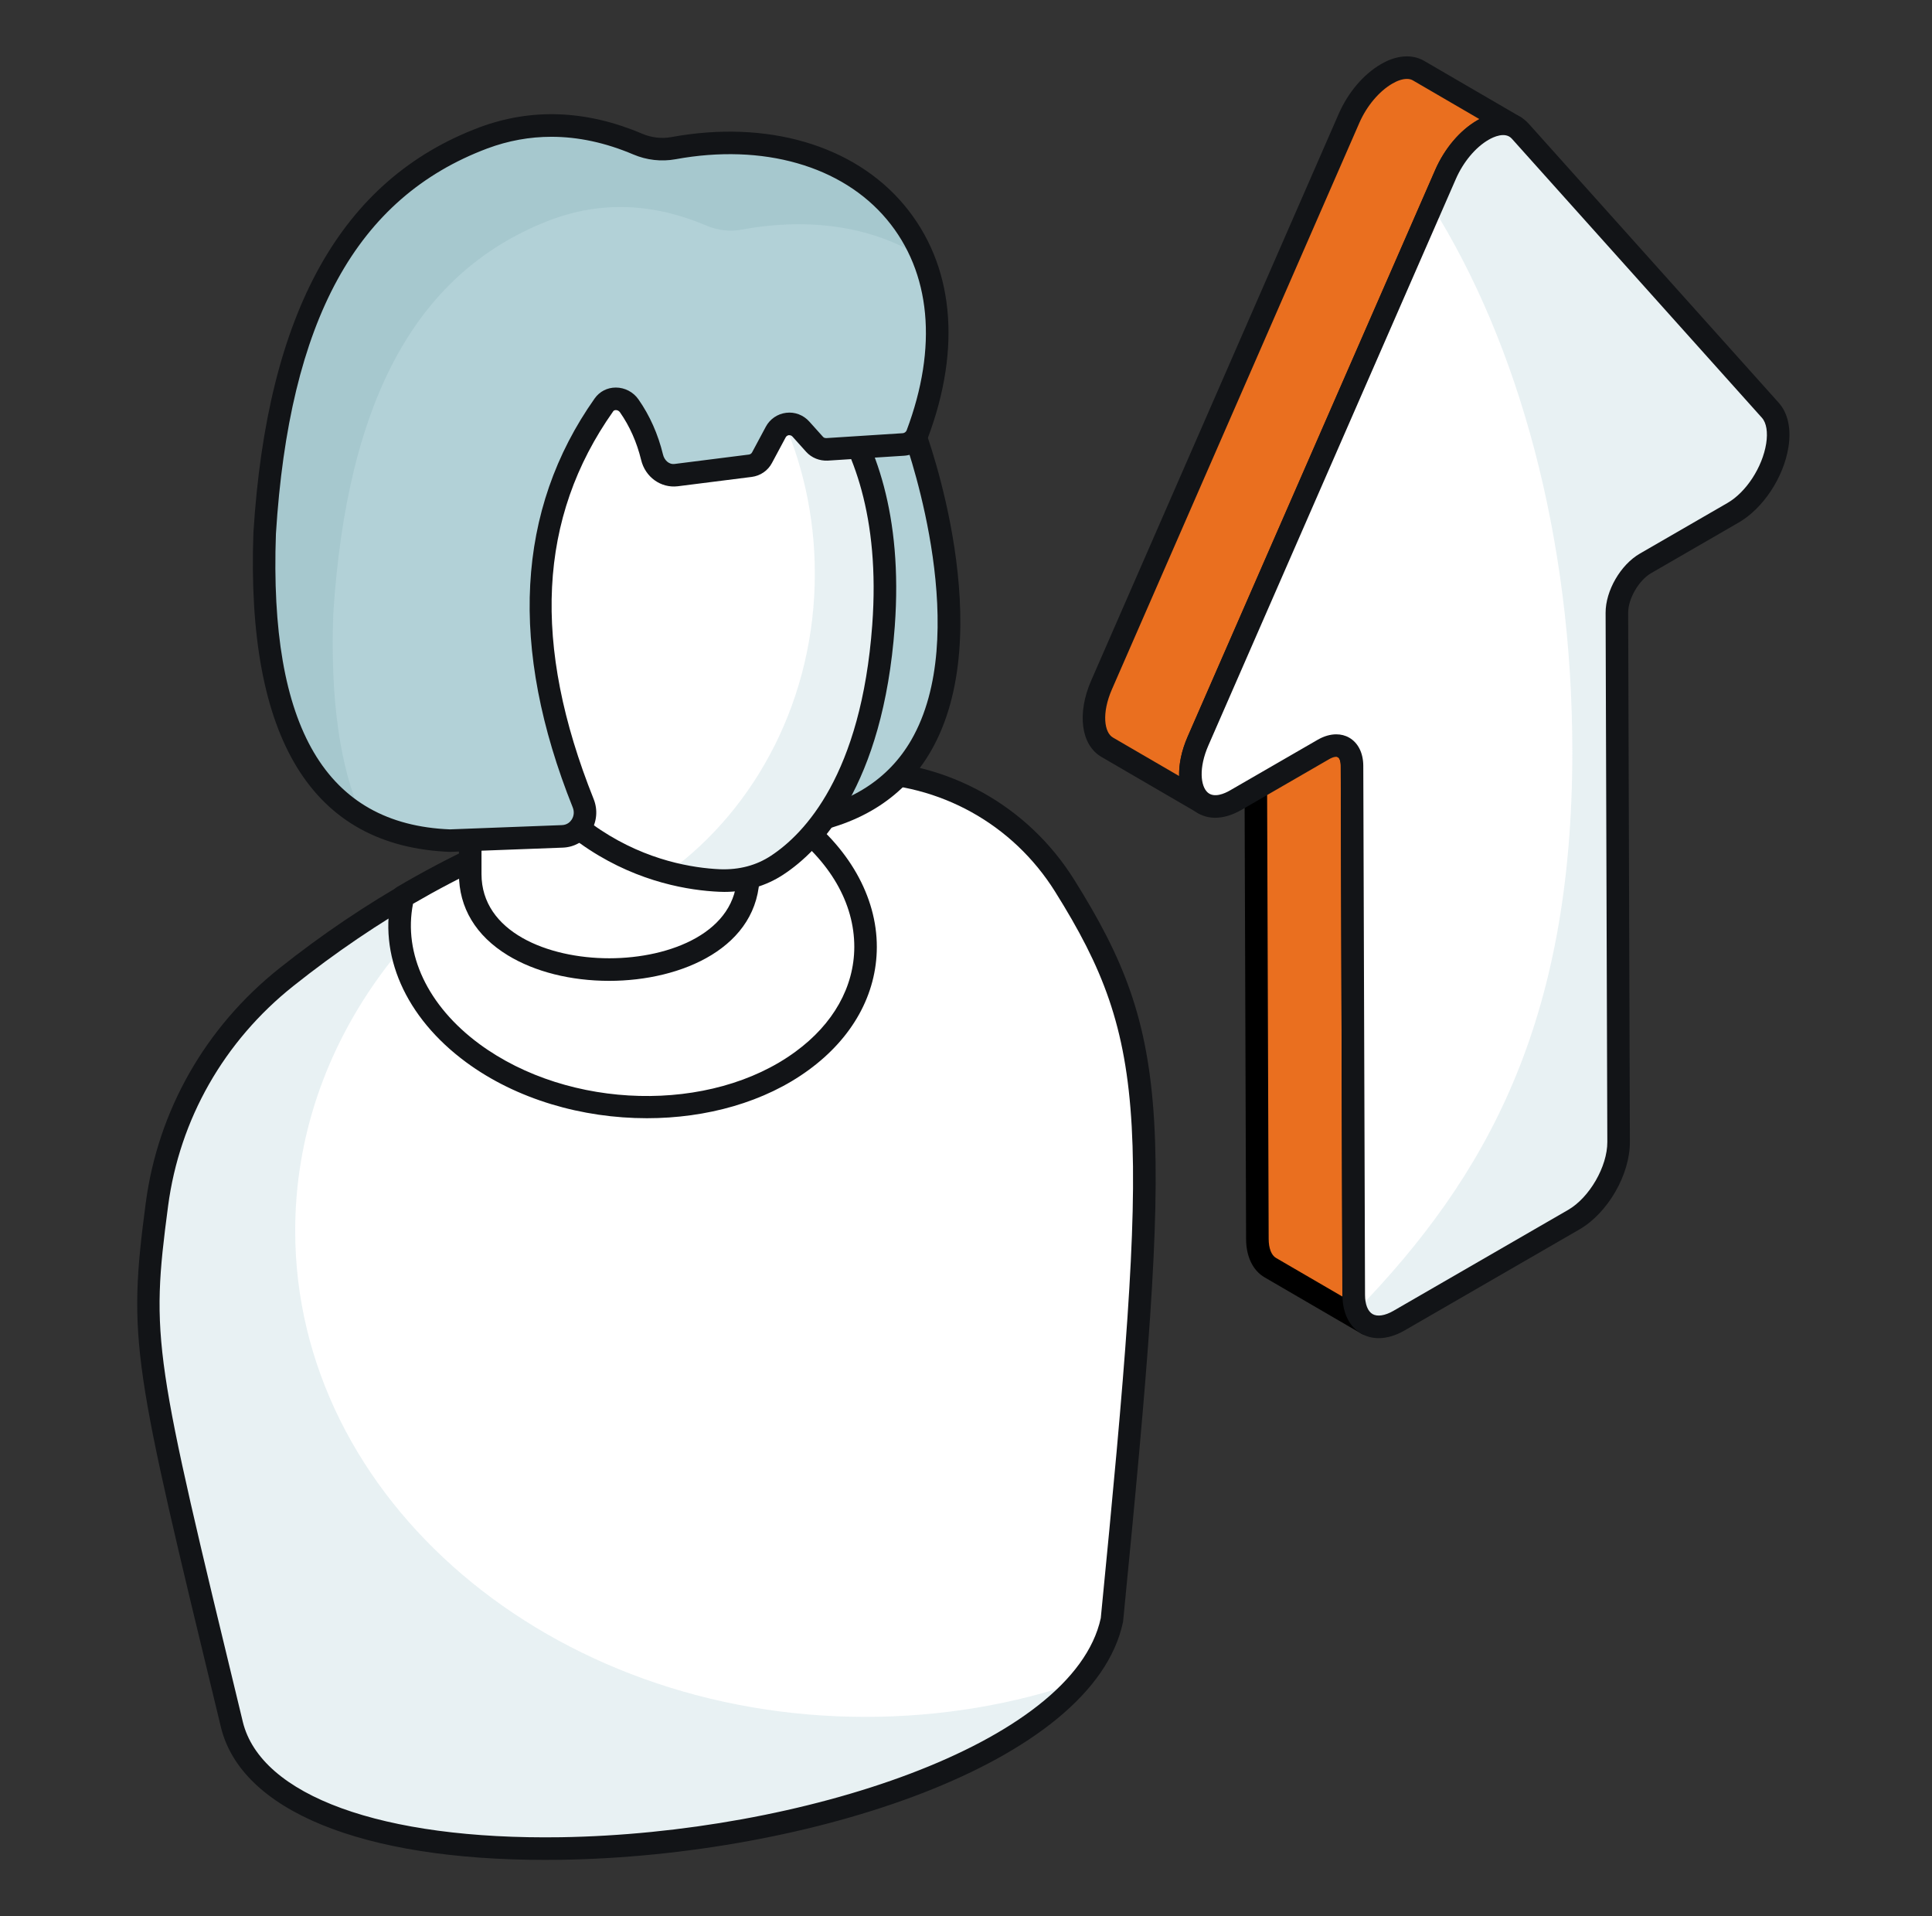
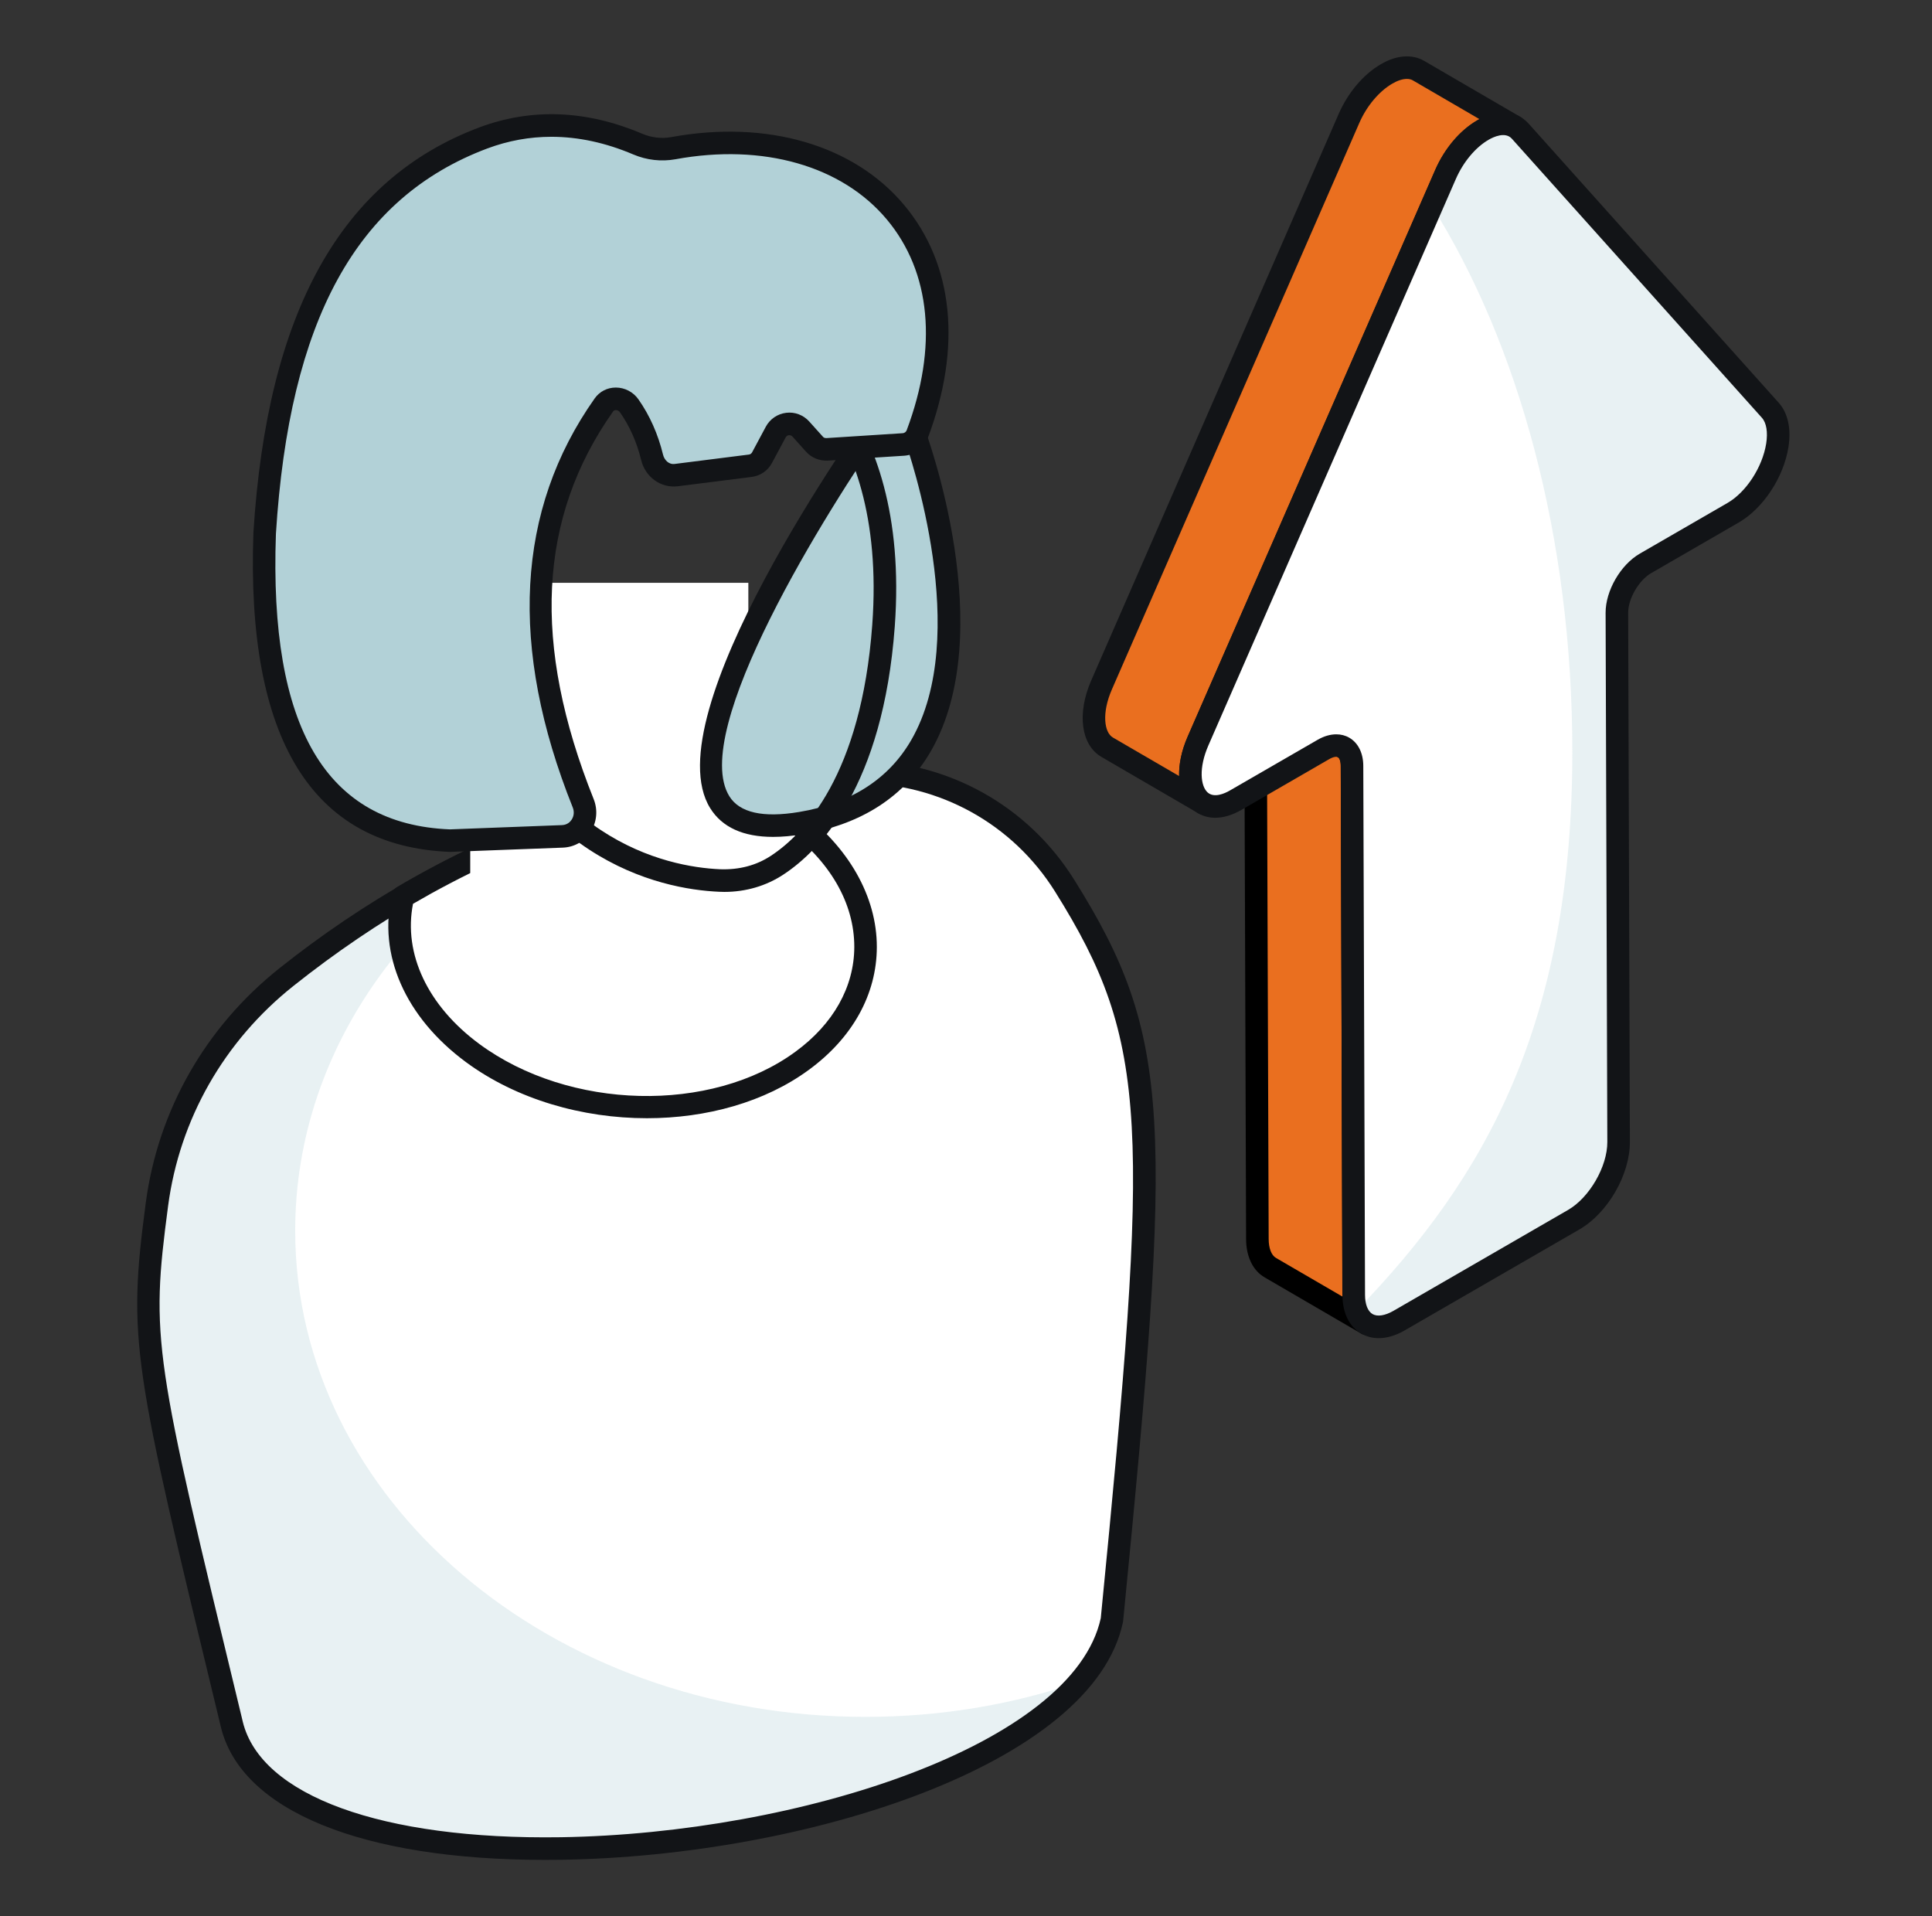
<svg xmlns="http://www.w3.org/2000/svg" width="121" height="120" viewBox="0 0 121 120" fill="none">
  <rect x="0" y="0" width="121" height="120" fill="#333333" stroke="none" />
  <path d="M69.64 101.438C72.702 70.287 72.739 65.137 66.674 55.455C63.914 51.049 59.069 48.366 53.871 48.337C40.492 48.263 28.3 52.943 17.933 61.193C13.497 64.723 10.569 69.811 9.828 75.431C8.699 83.987 8.98 85.093 14.52 107.986C17.844 121.628 66.568 115.984 69.64 101.438Z" fill="white" />
  <path opacity="0.3" d="M67.637 105.3C57.759 116.882 17.534 120.34 14.52 107.991C8.985 85.099 8.696 83.992 9.82 75.424C10.569 69.804 13.498 64.728 17.926 61.185C22.95 57.199 28.383 54.048 34.19 51.868C24.704 57.336 18.488 66.584 18.488 77.076C18.488 93.888 34.479 107.514 54.2 107.514C58.951 107.514 63.498 106.731 67.637 105.3Z" fill="#B2D1D7" />
  <path d="M34.133 116.47C22.668 116.47 15.109 113.39 13.834 108.153L13.767 107.872C8.312 85.339 7.987 83.99 9.127 75.339C9.893 69.543 12.864 64.323 17.492 60.64C28.193 52.127 40.663 47.631 53.567 47.631C53.669 47.631 53.771 47.631 53.874 47.631C59.361 47.662 64.369 50.447 67.271 55.081C73.462 64.966 73.427 70.125 70.342 101.508C70.339 101.533 70.335 101.559 70.33 101.585C68.455 110.467 50.607 116.223 35.148 116.463C34.805 116.468 34.468 116.47 34.133 116.47ZM53.55 49.042C40.801 49.042 28.967 53.316 18.372 61.746C14.03 65.2 11.244 70.093 10.527 75.525C9.42 83.914 9.634 84.802 15.139 107.539L15.206 107.82C16.334 112.451 23.927 115.219 35.126 115.051C50.083 114.819 67.22 109.252 68.941 101.33C71.981 70.401 72.023 65.328 66.075 55.829C63.432 51.608 58.867 49.071 53.867 49.044C53.762 49.042 53.655 49.042 53.55 49.042Z" fill="#121417" />
  <path d="M50.235 66.429C44.709 70.484 35.469 70.269 29.602 65.944C25.906 63.217 24.435 59.52 25.242 56.146C31.396 52.522 38.071 50.063 45.158 49.004C46.773 49.543 48.279 50.314 49.625 51.301C55.492 55.626 55.761 62.391 50.235 66.429Z" fill="white" />
  <path d="M40.515 70.025C36.475 70.025 32.351 68.847 29.184 66.513C25.379 63.704 23.648 59.768 24.557 55.982C24.601 55.794 24.719 55.634 24.884 55.537C31.254 51.786 38.04 49.354 45.054 48.306C45.163 48.289 45.276 48.298 45.382 48.336C47.081 48.903 48.649 49.709 50.041 50.733C53.145 53.02 54.922 56.144 54.915 59.306C54.91 62.262 53.395 64.995 50.653 66.999C47.894 69.023 44.241 70.025 40.515 70.025ZM25.866 56.599C25.251 59.729 26.788 62.991 30.021 65.376C35.65 69.524 44.53 69.741 49.819 65.86C52.191 64.128 53.498 61.798 53.504 59.303C53.509 56.556 51.982 53.916 49.206 51.87C47.975 50.965 46.593 50.245 45.094 49.728C38.417 50.746 31.95 53.057 25.866 56.599Z" fill="#121417" />
  <path d="M46.868 54.735V36.498H29.45L29.45 54.735C29.45 62.71 46.868 62.71 46.868 54.735Z" fill="white" />
-   <path d="M38.157 61.423C35.748 61.423 33.492 60.854 31.803 59.823C29.801 58.602 28.743 56.842 28.743 54.734L28.744 36.498C28.744 36.108 29.061 35.791 29.451 35.791H46.867C47.257 35.791 47.574 36.108 47.574 36.498V54.734C47.574 59.329 42.693 61.423 38.157 61.423ZM30.157 37.204L30.156 54.734C30.156 58.358 34.304 60.009 38.157 60.009C42.012 60.009 46.16 58.358 46.16 54.734V37.204H30.157Z" fill="#121417" />
  <path d="M57.225 27.025C57.225 27.025 65.442 49.005 50.163 51.544C34.822 54.094 55.683 25.157 55.683 25.157L57.225 27.025Z" fill="#B2D1D7" />
  <path d="M48.418 52.408C46.543 52.408 45.221 51.805 44.478 50.607C40.875 44.801 53.643 26.78 55.111 24.743C55.239 24.567 55.442 24.459 55.661 24.452C55.892 24.379 56.09 24.54 56.228 24.707L57.771 26.575C57.821 26.635 57.86 26.704 57.888 26.778C58.081 27.297 62.598 39.6 58.293 47.05C56.654 49.883 53.959 51.629 50.279 52.241C49.609 52.353 48.987 52.408 48.418 52.408ZM55.725 26.316C51.629 32.152 43.162 45.807 45.678 49.862C46.316 50.893 47.784 51.226 50.048 50.848C53.292 50.309 55.654 48.792 57.071 46.343C60.845 39.812 57.036 28.6 56.604 27.38L55.725 26.316Z" fill="#121417" />
-   <path d="M47.664 21.185C47.664 21.185 56.38 24.898 55.333 39.177C54.631 48.753 51 52.647 48.684 54.173C47.61 54.88 46.346 55.197 45.062 55.14C41.479 54.979 33.044 53.234 29.201 40.849C24.249 24.892 43.136 17.794 43.136 17.794L47.664 21.185Z" fill="white" />
-   <path opacity="0.3" d="M55.341 39.171C54.623 48.756 51.007 52.645 48.679 54.181C47.615 54.874 46.351 55.196 45.064 55.147C44.221 55.097 43.107 54.974 41.844 54.627C47.392 50.589 51.032 43.703 51.032 35.926C51.032 28.569 47.788 22.055 42.76 17.943C43.008 17.844 43.132 17.794 43.132 17.794L47.664 21.188C47.664 21.188 56.381 24.903 55.341 39.171Z" fill="#B2D1D7" />
  <path d="M45.364 55.853C45.254 55.853 45.142 55.849 45.03 55.844C41.397 55.682 32.517 53.916 28.527 41.058C23.435 24.655 42.693 17.207 42.888 17.134C43.112 17.047 43.365 17.083 43.56 17.229L48.023 20.574C49.001 21.026 57.066 25.196 56.039 39.229C55.303 49.237 51.358 53.257 49.071 54.762C47.987 55.479 46.71 55.853 45.364 55.853ZM43.029 18.596C40.429 19.668 25.491 26.511 29.875 40.641C33.599 52.642 41.759 54.285 45.094 54.434C46.302 54.477 47.372 54.193 48.294 53.583C50.365 52.22 53.94 48.53 54.629 39.126C55.623 25.567 47.722 21.98 47.384 21.834C47.334 21.813 47.284 21.784 47.239 21.751L43.029 18.596Z" fill="#121417" />
  <path d="M37.805 25.381C33.149 31.989 32.469 40.211 36.553 50.371C36.931 51.31 36.235 52.337 35.224 52.375L28.148 52.642C19.811 52.305 16.14 45.632 16.575 33.381C17.433 19.712 21.915 11.778 30.274 8.635C33.394 7.475 36.619 7.61 39.946 9.026C40.65 9.326 41.422 9.418 42.174 9.279C53.596 7.18 61.957 15.19 57.443 27.199C57.309 27.557 56.965 27.808 56.584 27.832L51.796 28.14C51.5 28.159 51.212 28.041 51.014 27.82L50.157 26.866C49.709 26.366 48.899 26.465 48.583 27.057L47.726 28.661C47.578 28.938 47.305 29.126 46.993 29.165L41.076 29.912C40.852 28.21 40.309 26.701 39.406 25.412C39.021 24.863 38.191 24.833 37.805 25.381Z" fill="#B2D1D7" />
-   <path opacity="0.3" d="M57.793 16.16C54.871 14.277 50.908 13.559 46.475 14.376C45.732 14.525 44.965 14.426 44.246 14.129C40.928 12.717 37.709 12.593 34.587 13.732C26.217 16.878 21.734 24.829 20.868 38.502C20.694 43.778 21.264 48.013 22.676 51.159C18.193 48.533 16.261 42.514 16.583 33.374C17.425 19.702 21.908 11.775 30.279 8.63C33.399 7.466 36.618 7.614 39.937 9.026C40.655 9.323 41.423 9.422 42.166 9.274C49.522 7.911 55.614 10.76 57.793 16.16Z" fill="#8AB2B9" />
  <path d="M28.174 53.347C19.531 52.999 15.411 46.273 15.871 33.355C16.738 19.525 21.369 11.23 30.026 7.975C33.299 6.756 36.725 6.891 40.212 8.371C40.804 8.624 41.44 8.697 42.056 8.583C48.035 7.489 53.483 9.079 56.63 12.843C59.727 16.548 60.251 21.734 58.103 27.445C57.869 28.067 57.29 28.495 56.628 28.538L51.841 28.845C51.334 28.867 50.833 28.676 50.488 28.293L49.631 27.338C49.552 27.25 49.461 27.254 49.406 27.252C49.356 27.259 49.263 27.285 49.207 27.388L48.347 28.993C48.096 29.47 47.622 29.796 47.083 29.865L42.447 30.451C41.385 30.578 40.413 29.873 40.155 28.807C39.884 27.693 39.438 26.689 38.829 25.82C38.769 25.734 38.673 25.68 38.569 25.68C38.457 25.68 38.412 25.744 38.399 25.765C33.701 32.413 33.304 40.355 37.182 50.043C37.454 50.722 37.38 51.489 36.987 52.096C36.598 52.694 35.965 53.052 35.252 53.08L28.174 53.347ZM34.535 8.566C33.172 8.566 31.831 8.809 30.521 9.297C22.328 12.376 18.12 20.043 17.281 33.425C16.848 45.561 20.412 51.622 28.177 51.937L35.198 51.67C35.539 51.656 35.724 51.45 35.803 51.327C35.95 51.102 35.974 50.824 35.872 50.567C31.858 40.541 32.32 31.922 37.244 24.951C37.551 24.517 38.033 24.269 38.569 24.269H38.573C39.133 24.271 39.662 24.546 39.986 25.01C40.696 26.023 41.213 27.188 41.526 28.474C41.604 28.798 41.885 29.112 42.271 29.051L46.905 28.465C46.989 28.453 47.062 28.403 47.101 28.331L47.961 26.725C48.217 26.244 48.694 25.916 49.235 25.851C49.773 25.78 50.319 25.989 50.683 26.396L51.539 27.349C51.593 27.409 51.639 27.43 51.751 27.435L56.538 27.128C56.644 27.121 56.745 27.045 56.783 26.949C58.743 21.734 58.303 17.046 55.546 13.748C52.732 10.38 47.784 8.967 42.31 9.972C41.425 10.132 40.505 10.031 39.66 9.671C37.926 8.935 36.213 8.566 34.535 8.566Z" fill="#121417" />
  <path d="M85.606 82.901L79.564 79.385C79.064 79.099 78.749 78.47 78.749 77.584L78.635 44.439C78.635 43.882 78.435 43.482 78.121 43.296L84.149 46.812C84.477 46.998 84.677 47.398 84.677 47.955L84.777 81.1C84.791 81.986 85.106 82.601 85.606 82.901Z" fill="#EA6F1F" />
  <path d="M85.606 83.607C85.486 83.607 85.363 83.576 85.251 83.511L79.209 79.995C78.47 79.571 78.042 78.692 78.042 77.584L77.929 44.441C77.929 44.137 77.844 43.953 77.761 43.903C77.427 43.705 77.317 43.274 77.513 42.938C77.708 42.603 78.139 42.488 78.477 42.686L84.503 46.202C85.06 46.517 85.384 47.157 85.384 47.955L85.484 81.098C85.492 81.684 85.665 82.113 85.97 82.296C86.302 82.496 86.411 82.926 86.215 83.259C86.082 83.483 85.847 83.607 85.606 83.607ZM79.342 44.825L79.456 77.582C79.456 78.163 79.626 78.608 79.914 78.773L84.074 81.193C84.072 81.165 84.072 81.138 84.071 81.11L83.971 47.956C83.971 47.636 83.879 47.47 83.8 47.427L79.342 44.825Z" fill="black" />
  <path d="M94.876 7.935C94.333 7.621 93.605 7.721 92.876 8.149C91.99 8.664 91.091 9.65 90.533 10.922L75.036 46.398C74.222 48.241 74.493 49.799 75.393 50.314L69.351 46.798C68.451 46.283 68.18 44.739 68.994 42.881L84.492 7.406C85.049 6.134 85.948 5.148 86.834 4.633C87.563 4.204 88.291 4.104 88.834 4.419L94.876 7.935Z" fill="#EA6F1F" />
  <path d="M75.394 51.02C75.275 51.02 75.154 50.989 75.044 50.927C75.035 50.922 75.026 50.917 75.018 50.912L68.996 47.408C67.701 46.666 67.432 44.687 68.349 42.597L83.845 7.123C84.433 5.786 85.392 4.656 86.48 4.023C87.448 3.451 88.434 3.373 89.189 3.809L95.231 7.325C95.567 7.521 95.683 7.952 95.486 8.29C95.29 8.628 94.859 8.742 94.521 8.545C94.233 8.376 93.749 8.456 93.232 8.757C92.406 9.24 91.639 10.153 91.179 11.204L75.683 46.679C75.028 48.163 75.194 49.371 75.733 49.695L75.749 49.704C76.085 49.898 76.2 50.329 76.005 50.667C75.874 50.893 75.636 51.02 75.394 51.02ZM88.112 4.942C87.848 4.942 87.528 5.043 87.193 5.241C86.368 5.722 85.599 6.636 85.137 7.69L69.641 43.164C68.986 44.658 69.157 45.874 69.703 46.186L73.848 48.597C73.827 47.843 74.004 46.986 74.391 46.111L89.887 10.639C90.471 9.303 91.431 8.173 92.52 7.539C92.565 7.511 92.612 7.485 92.658 7.461L88.479 5.029C88.377 4.971 88.253 4.942 88.112 4.942Z" fill="#121417" />
  <path d="M92.874 8.143C93.764 7.629 94.654 7.59 95.213 8.217L110.873 25.691C112.147 27.108 110.806 30.802 108.544 32.109L103.054 35.281C102.06 35.855 101.26 37.242 101.264 38.374L101.372 71.51C101.377 73.303 100.123 75.478 98.564 76.379L87.62 82.701C86.061 83.602 84.789 82.887 84.784 81.094L84.675 47.958C84.672 46.825 83.876 46.361 82.882 46.935L77.392 50.107C75.121 51.419 73.773 49.278 75.034 46.396L90.535 10.92C91.093 9.647 91.983 8.658 92.874 8.143Z" fill="white" />
  <path opacity="0.3" d="M108.55 32.111L103.054 35.284C102.056 35.858 101.263 37.239 101.263 38.374L101.372 71.514C101.372 73.305 100.128 75.479 98.569 76.382L87.618 82.7C86.387 83.411 85.334 83.124 84.951 82.084C93.073 73.715 98.474 64.056 98.474 47.071C98.474 33.643 95.096 21.513 89.668 12.884L90.53 10.915C91.09 9.643 91.979 8.659 92.868 8.139C93.77 7.633 94.659 7.592 95.219 8.221L110.874 25.684C112.146 27.106 110.806 30.798 108.55 32.111Z" fill="#B2D1D7" />
  <path d="M86.347 83.798C85.956 83.798 85.589 83.704 85.258 83.514C84.501 83.078 84.081 82.22 84.077 81.096L83.969 47.96C83.969 47.632 83.877 47.463 83.798 47.419C83.717 47.37 83.522 47.379 83.235 47.546L77.746 50.719C76.583 51.389 75.469 51.374 74.69 50.676C73.686 49.776 73.569 47.986 74.389 46.114L89.889 10.637C90.48 9.288 91.438 8.157 92.52 7.532C93.751 6.818 94.986 6.904 95.741 7.747L111.399 25.22C111.975 25.86 112.192 26.847 112.009 28C111.708 29.894 110.427 31.836 108.897 32.72L103.408 35.893C102.64 36.336 101.967 37.496 101.971 38.373L102.079 71.509C102.085 73.557 100.696 75.962 98.917 76.99L87.974 83.312C87.414 83.636 86.861 83.798 86.347 83.798ZM83.69 45.985C83.981 45.985 84.257 46.054 84.501 46.195C85.058 46.514 85.379 47.157 85.382 47.956L85.491 81.093C85.492 81.682 85.665 82.118 85.963 82.29C86.266 82.465 86.742 82.39 87.267 82.089L98.211 75.766C99.546 74.996 100.672 73.048 100.666 71.513L100.558 38.376C100.554 36.994 101.495 35.365 102.702 34.669L108.19 31.497C109.361 30.823 110.379 29.258 110.615 27.778C110.727 27.066 110.631 26.477 110.348 26.163L94.688 8.688C94.276 8.225 93.528 8.578 93.227 8.755C92.412 9.226 91.646 10.141 91.181 11.203L75.681 46.679C75.064 48.089 75.19 49.226 75.633 49.624C76.038 49.985 76.689 49.699 77.039 49.495L82.528 46.324C82.919 46.099 83.317 45.985 83.69 45.985Z" fill="#121417" />
</svg>